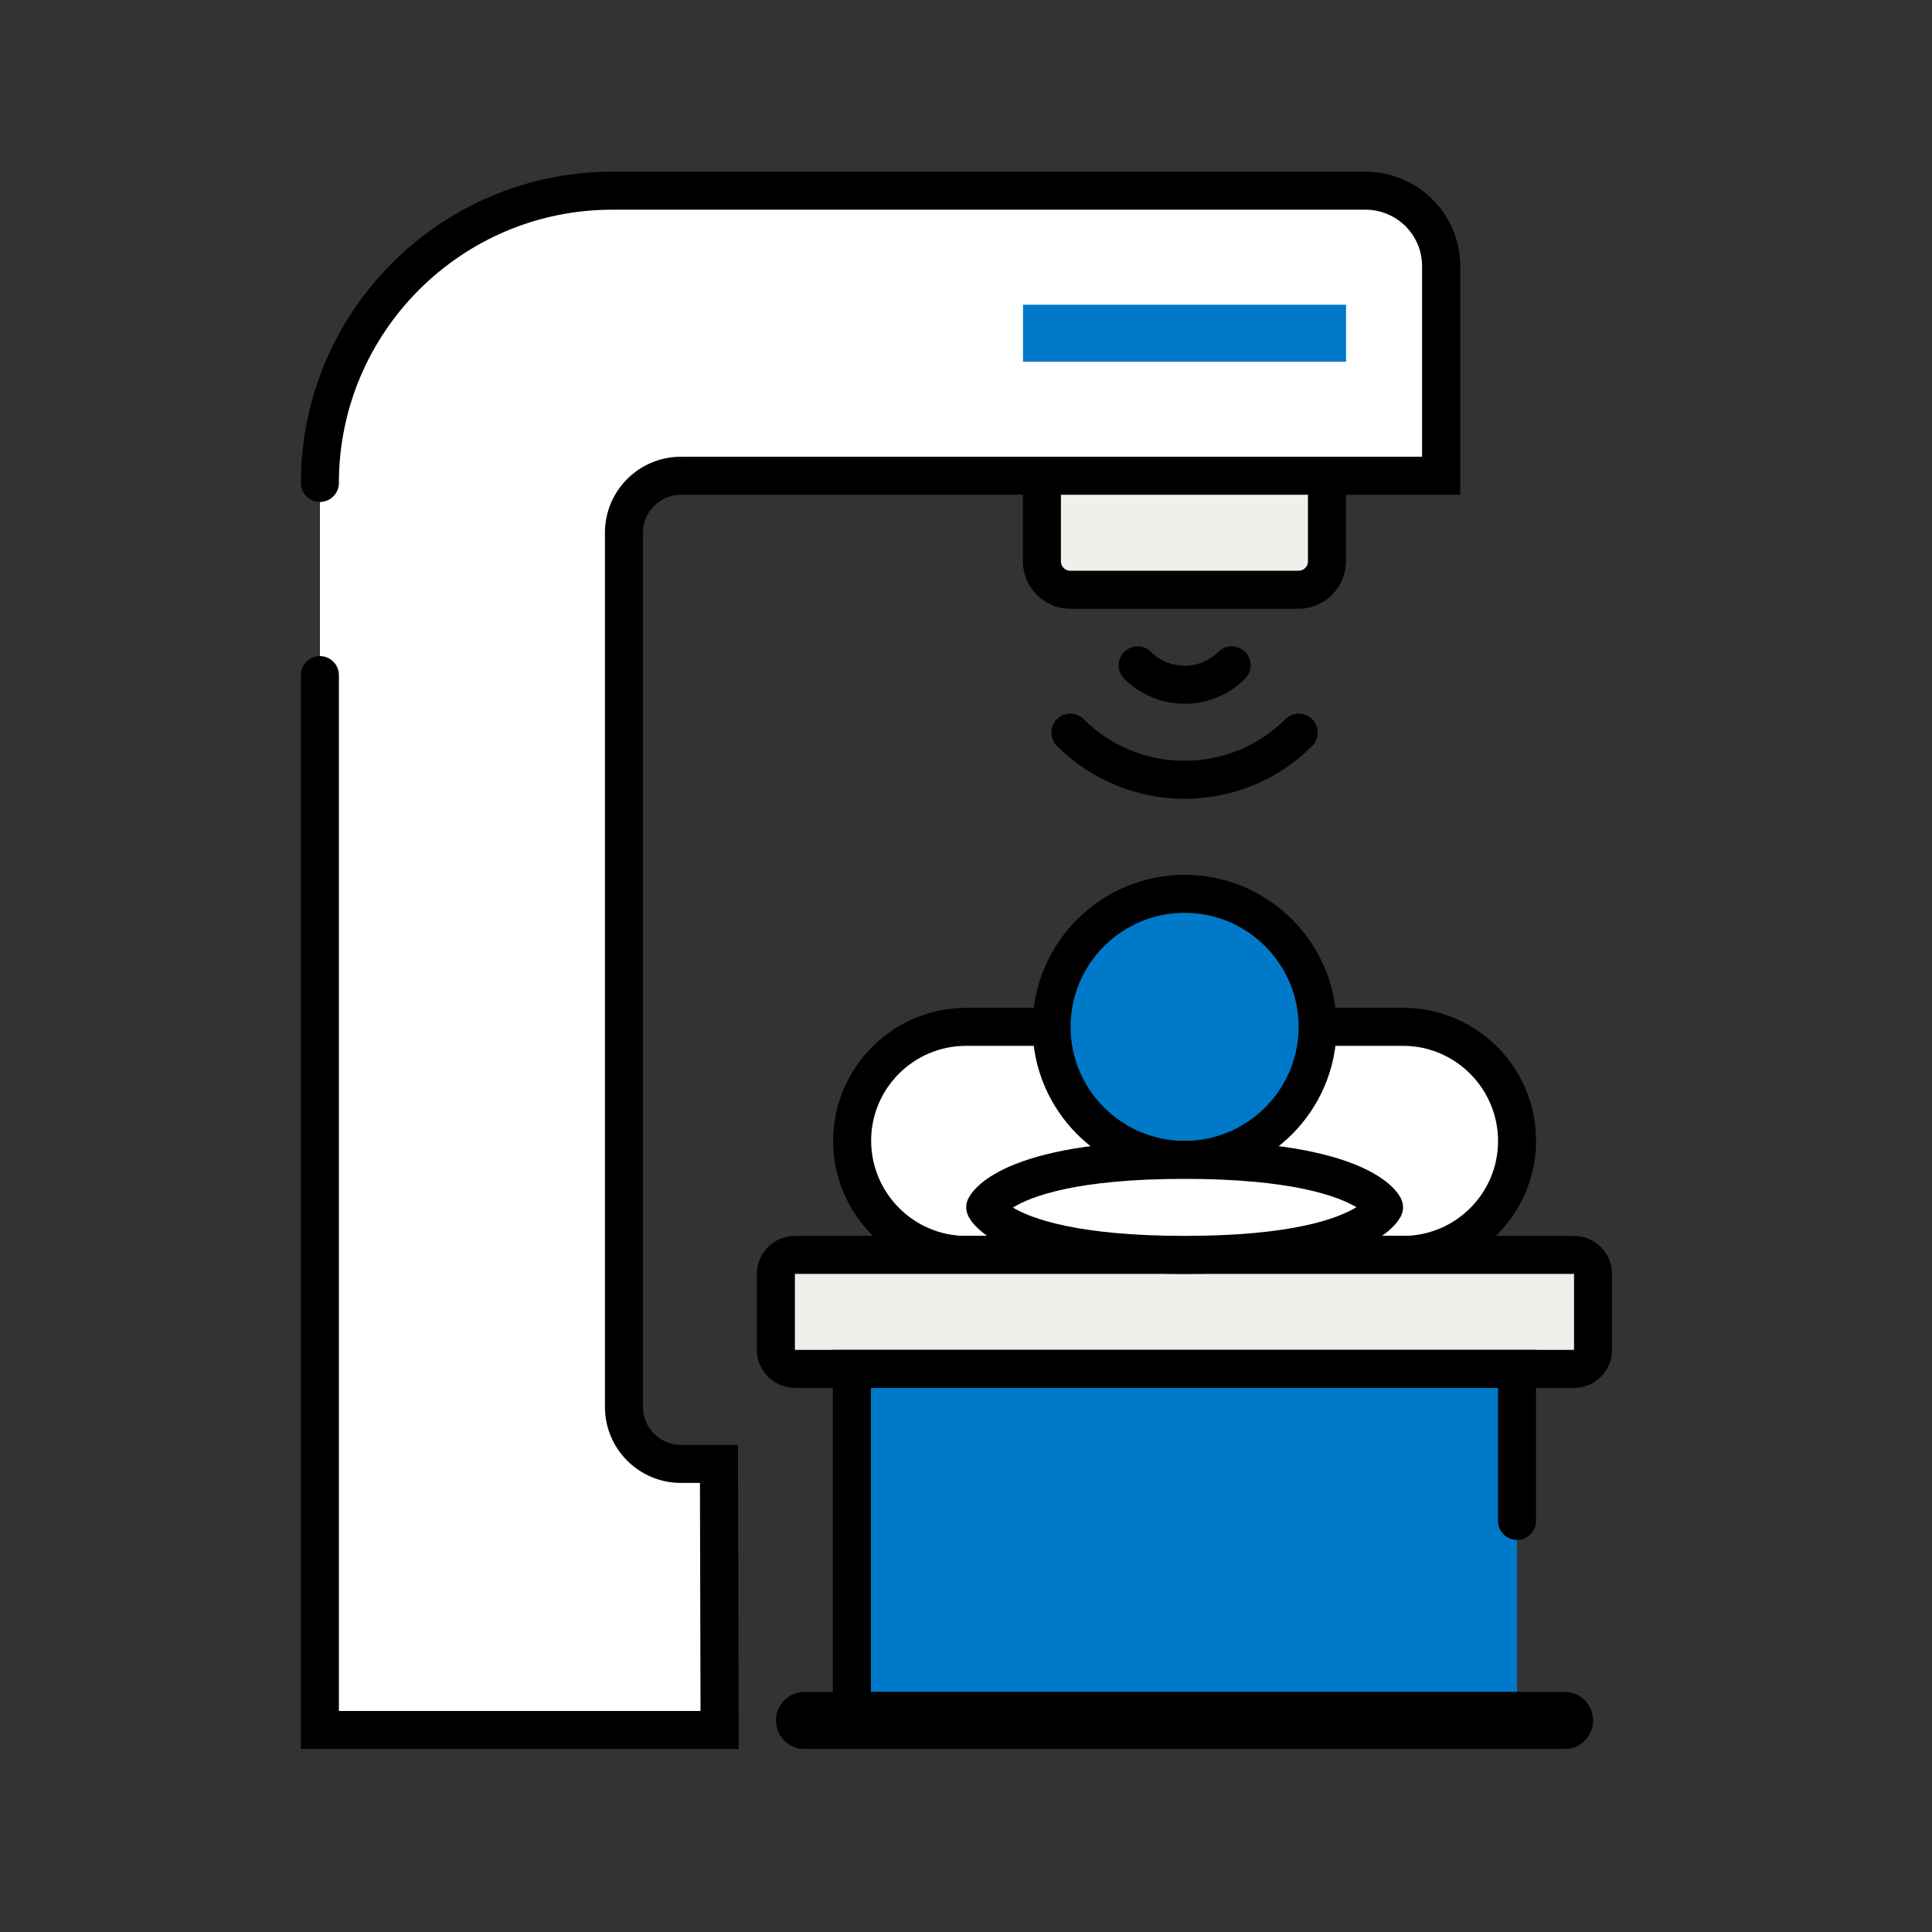
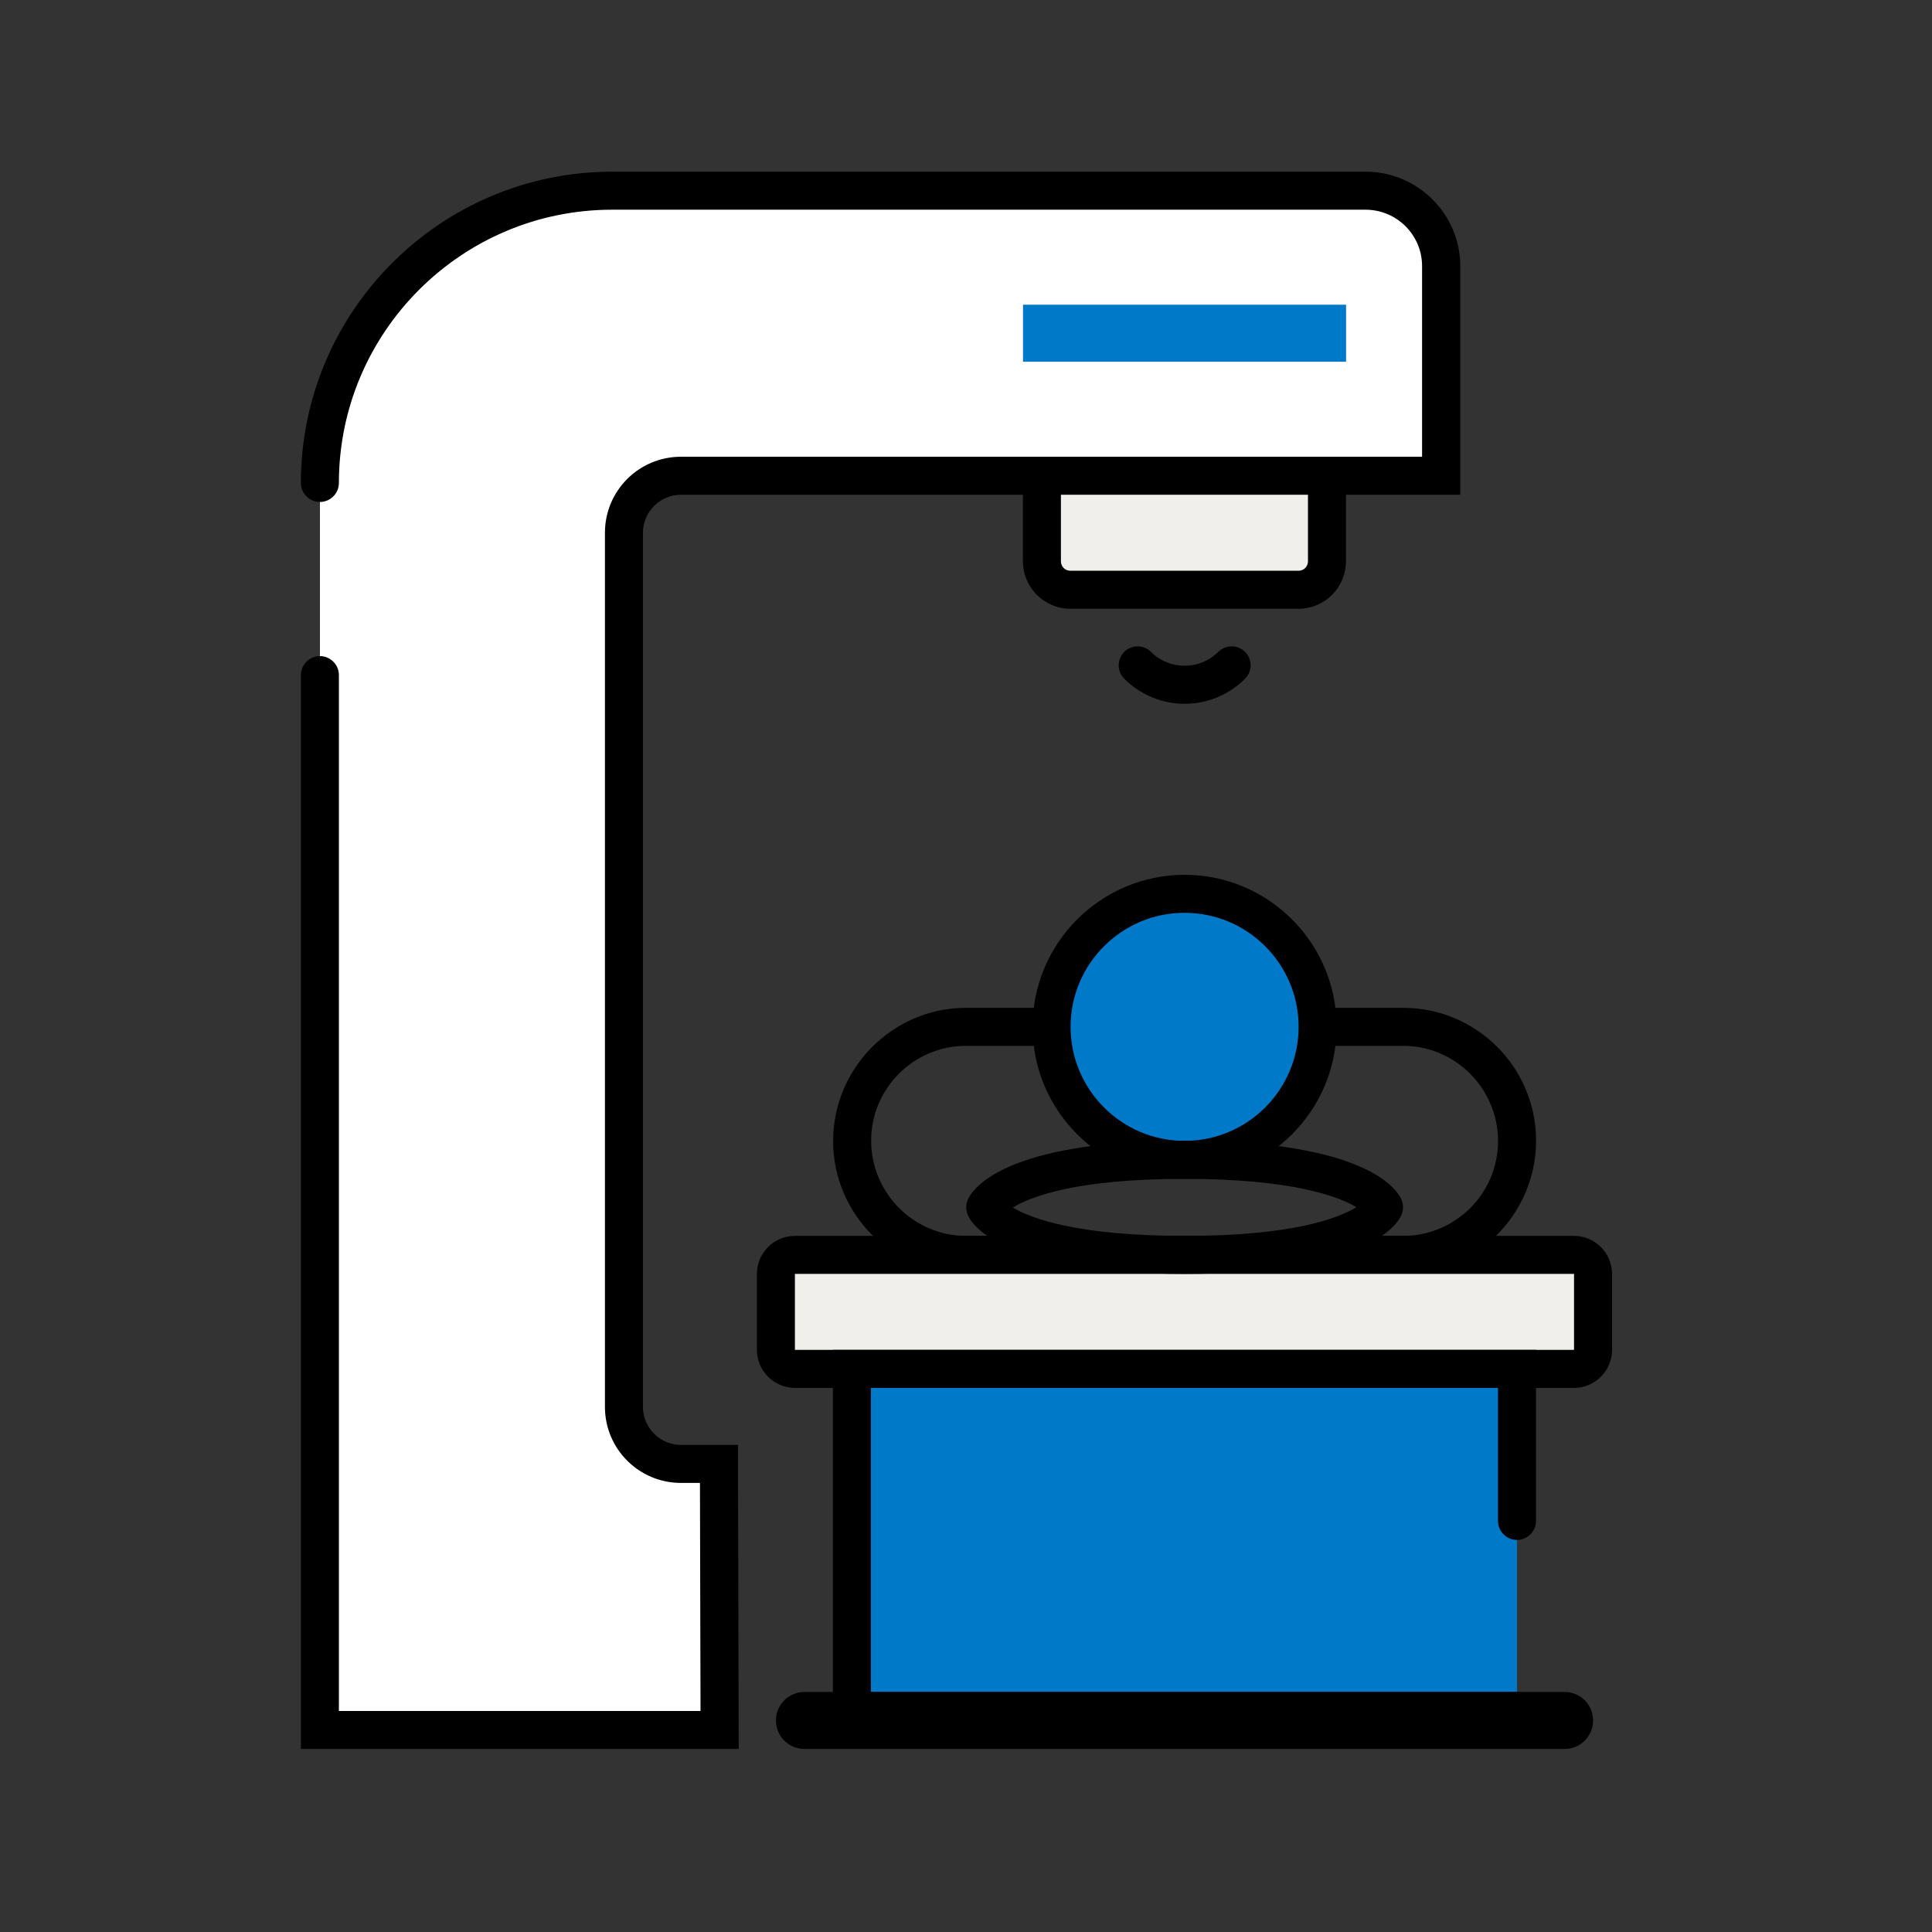
<svg xmlns="http://www.w3.org/2000/svg" width="61" height="61" viewBox="0 0 61 61" fill="none">
  <rect x="0" y="0" width="61" height="61" fill="#333333" stroke="none" />
-   <path d="M44.304 32.421H30.492C28.508 32.421 26.898 34.03 26.898 36.015V36.027C26.898 38.012 28.508 39.621 30.492 39.621H44.304C46.289 39.621 47.898 38.012 47.898 36.027V36.015C47.898 34.03 46.289 32.421 44.304 32.421Z" fill="white" />
  <path d="M44.305 40.221H30.499C28.183 40.221 26.305 38.337 26.305 36.027C26.305 33.717 28.189 31.821 30.499 31.821H44.305C46.621 31.821 48.499 33.705 48.499 36.015C48.499 38.325 46.615 40.221 44.305 40.221ZM30.499 33.021C28.849 33.021 27.505 34.365 27.505 36.015C27.505 37.665 28.849 39.021 30.499 39.021H44.305C45.955 39.021 47.299 37.677 47.299 36.027C47.299 34.377 45.955 33.021 44.305 33.021H30.499Z" fill="black" />
  <path d="M37.403 36.621C39.723 36.621 41.603 34.741 41.603 32.421C41.603 30.102 39.723 28.221 37.403 28.221C35.084 28.221 33.203 30.102 33.203 32.421C33.203 34.741 35.084 36.621 37.403 36.621Z" fill="#0079C8" />
  <path d="M37.402 37.221C34.756 37.221 32.602 35.067 32.602 32.421C32.602 29.775 34.756 27.621 37.402 27.621C40.048 27.621 42.202 29.775 42.202 32.421C42.202 35.067 40.048 37.221 37.402 37.221ZM37.402 28.821C35.416 28.821 33.802 30.435 33.802 32.421C33.802 34.407 35.416 36.021 37.402 36.021C39.388 36.021 41.002 34.407 41.002 32.421C41.002 30.435 39.388 28.821 37.402 28.821Z" fill="black" />
  <path d="M49.7 39.621H25.1C24.769 39.621 24.5 39.89 24.5 40.221V42.621C24.5 42.953 24.769 43.221 25.1 43.221H49.7C50.031 43.221 50.3 42.953 50.3 42.621V40.221C50.3 39.89 50.031 39.621 49.7 39.621Z" fill="#F1EFEB" />
  <path d="M49.698 43.821H25.098C24.438 43.821 23.898 43.281 23.898 42.621V40.221C23.898 39.561 24.438 39.021 25.098 39.021H49.698C50.358 39.021 50.898 39.561 50.898 40.221V42.621C50.898 43.281 50.358 43.821 49.698 43.821ZM25.098 40.221V42.621H49.698V40.221H25.098Z" fill="black" />
  <path d="M47.898 48.021V43.221H35.646H26.898V54.021H47.898" fill="#0079C8" />
  <path d="M47.897 54.621H26.297V42.621H48.497V48.021C48.497 48.351 48.227 48.621 47.897 48.621C47.567 48.621 47.297 48.351 47.297 48.021V43.821H27.497V53.421H47.897C48.227 53.421 48.497 53.691 48.497 54.021C48.497 54.351 48.227 54.621 47.897 54.621Z" fill="black" />
-   <path d="M37.402 39.621C31.768 39.621 31.102 38.121 31.102 38.121C31.102 38.121 31.768 36.621 37.402 36.621C43.036 36.621 43.702 38.121 43.702 38.121C43.702 38.121 43.036 39.621 37.402 39.621Z" fill="white" />
  <path d="M37.403 40.221C31.667 40.221 30.689 38.673 30.557 38.361C30.491 38.205 30.491 38.031 30.557 37.875C30.695 37.563 31.667 36.015 37.403 36.015C43.139 36.015 44.117 37.563 44.249 37.875C44.315 38.031 44.315 38.205 44.249 38.361C44.111 38.673 43.139 40.221 37.403 40.221ZM31.979 38.127C32.543 38.463 33.995 39.021 37.403 39.021C40.811 39.021 42.251 38.469 42.827 38.115C42.263 37.779 40.811 37.221 37.403 37.221C33.995 37.221 32.555 37.773 31.979 38.127Z" fill="black" />
  <path d="M49.4 55.221H25.4C24.902 55.221 24.5 54.819 24.5 54.321C24.5 53.823 24.902 53.421 25.4 53.421H49.4C49.898 53.421 50.3 53.823 50.3 54.321C50.3 54.819 49.898 55.221 49.4 55.221Z" fill="black" />
  <path d="M10.102 21.315V54.621H22.726L22.702 46.221H21.502C20.506 46.221 19.702 45.417 19.702 44.421V16.821C19.702 15.825 20.506 15.021 21.502 15.021H45.502V8.409C45.502 7.089 44.434 6.021 43.12 6.021H19.33C14.236 6.021 10.102 10.149 10.102 15.243" fill="white" />
  <path d="M23.324 55.221H9.5V21.315C9.5 20.985 9.77 20.715 10.1 20.715C10.43 20.715 10.7 20.985 10.7 21.315V54.021H22.118L22.1 46.821H21.5C20.174 46.821 19.1 45.747 19.1 44.421V16.821C19.1 15.495 20.174 14.421 21.5 14.421H44.9V8.403C44.9 7.419 44.102 6.621 43.112 6.621H19.328C14.57 6.621 10.7 10.491 10.7 15.249C10.7 15.579 10.43 15.849 10.1 15.849C9.77 15.849 9.5 15.579 9.5 15.249C9.5 9.831 13.91 5.421 19.328 5.421H43.118C44.762 5.421 46.106 6.759 46.106 8.403V15.621H21.5C20.84 15.621 20.3 16.161 20.3 16.821V44.421C20.3 45.081 20.84 45.621 21.5 45.621H23.3L23.324 55.221Z" fill="black" />
  <path d="M40.998 18.621H33.798C33.3 18.621 32.898 18.219 32.898 17.721V15.021H41.898V17.721C41.898 18.219 41.496 18.621 40.998 18.621Z" fill="#F1EFEB" />
  <path d="M40.997 19.221H33.797C32.969 19.221 32.297 18.549 32.297 17.721V14.421H42.497V17.721C42.497 18.549 41.825 19.221 40.997 19.221ZM33.497 15.621V17.721C33.497 17.889 33.629 18.021 33.797 18.021H40.997C41.165 18.021 41.297 17.889 41.297 17.721V15.621H33.497Z" fill="black" />
  <path d="M37.404 22.221C36.714 22.221 36.024 21.957 35.496 21.429C35.262 21.195 35.262 20.817 35.496 20.583C35.73 20.349 36.108 20.349 36.342 20.583C36.924 21.165 37.878 21.165 38.466 20.583C38.7 20.349 39.078 20.349 39.312 20.583C39.546 20.817 39.546 21.195 39.312 21.429C38.784 21.957 38.094 22.221 37.404 22.221Z" fill="black" />
-   <path d="M37.403 25.221C35.945 25.221 34.481 24.663 33.371 23.553C33.137 23.319 33.137 22.941 33.371 22.707C33.605 22.473 33.983 22.473 34.217 22.707C35.969 24.459 38.825 24.459 40.583 22.707C40.817 22.473 41.195 22.473 41.429 22.707C41.663 22.941 41.663 23.319 41.429 23.553C40.319 24.663 38.861 25.221 37.397 25.221H37.403Z" fill="black" />
  <path d="M32.3 11.421L42.5 11.421V9.621L32.3 9.621V11.421Z" fill="#0079C8" />
</svg>